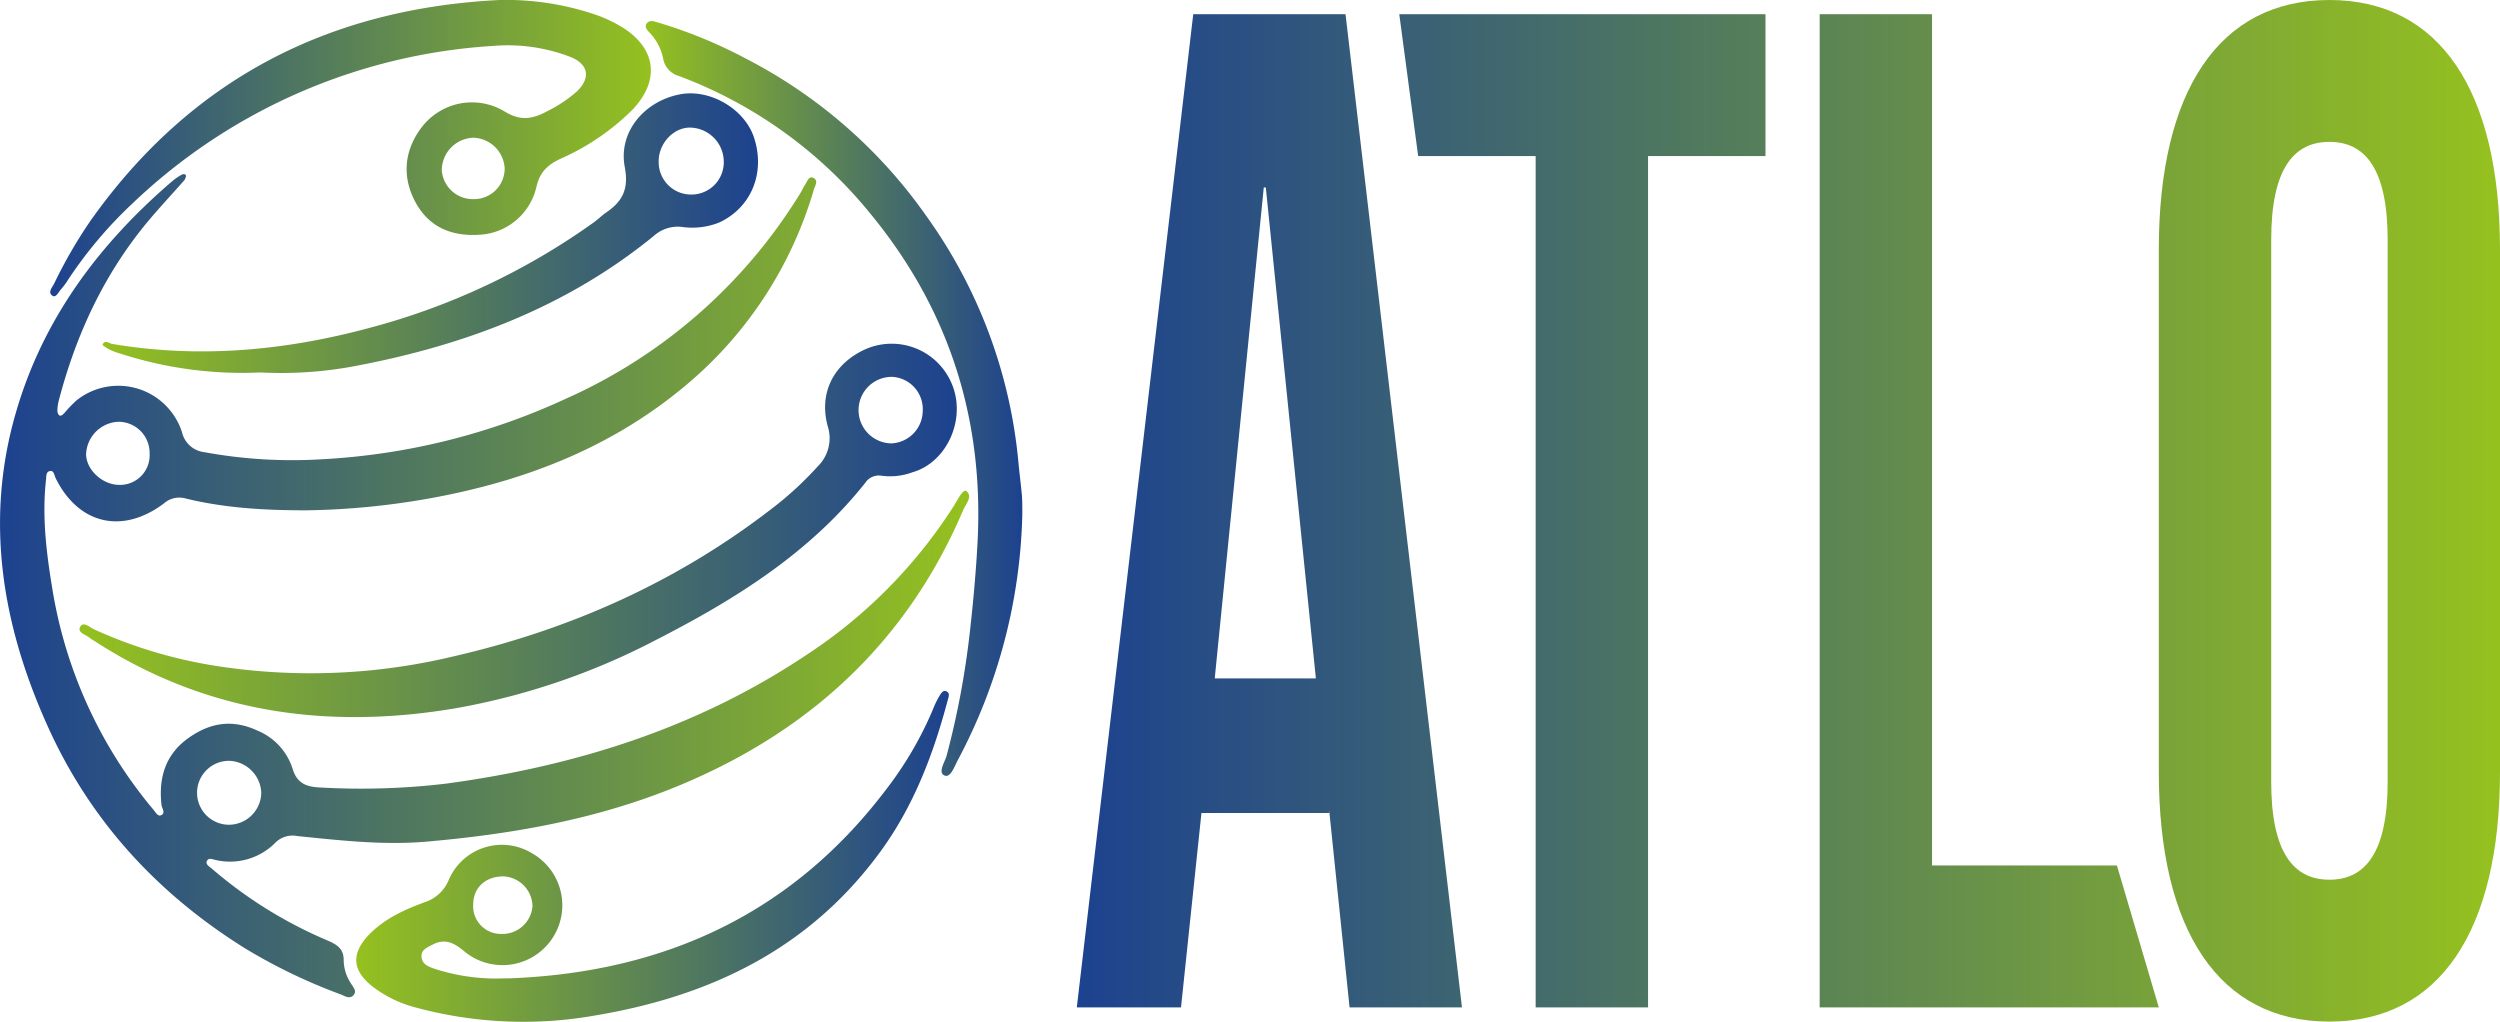
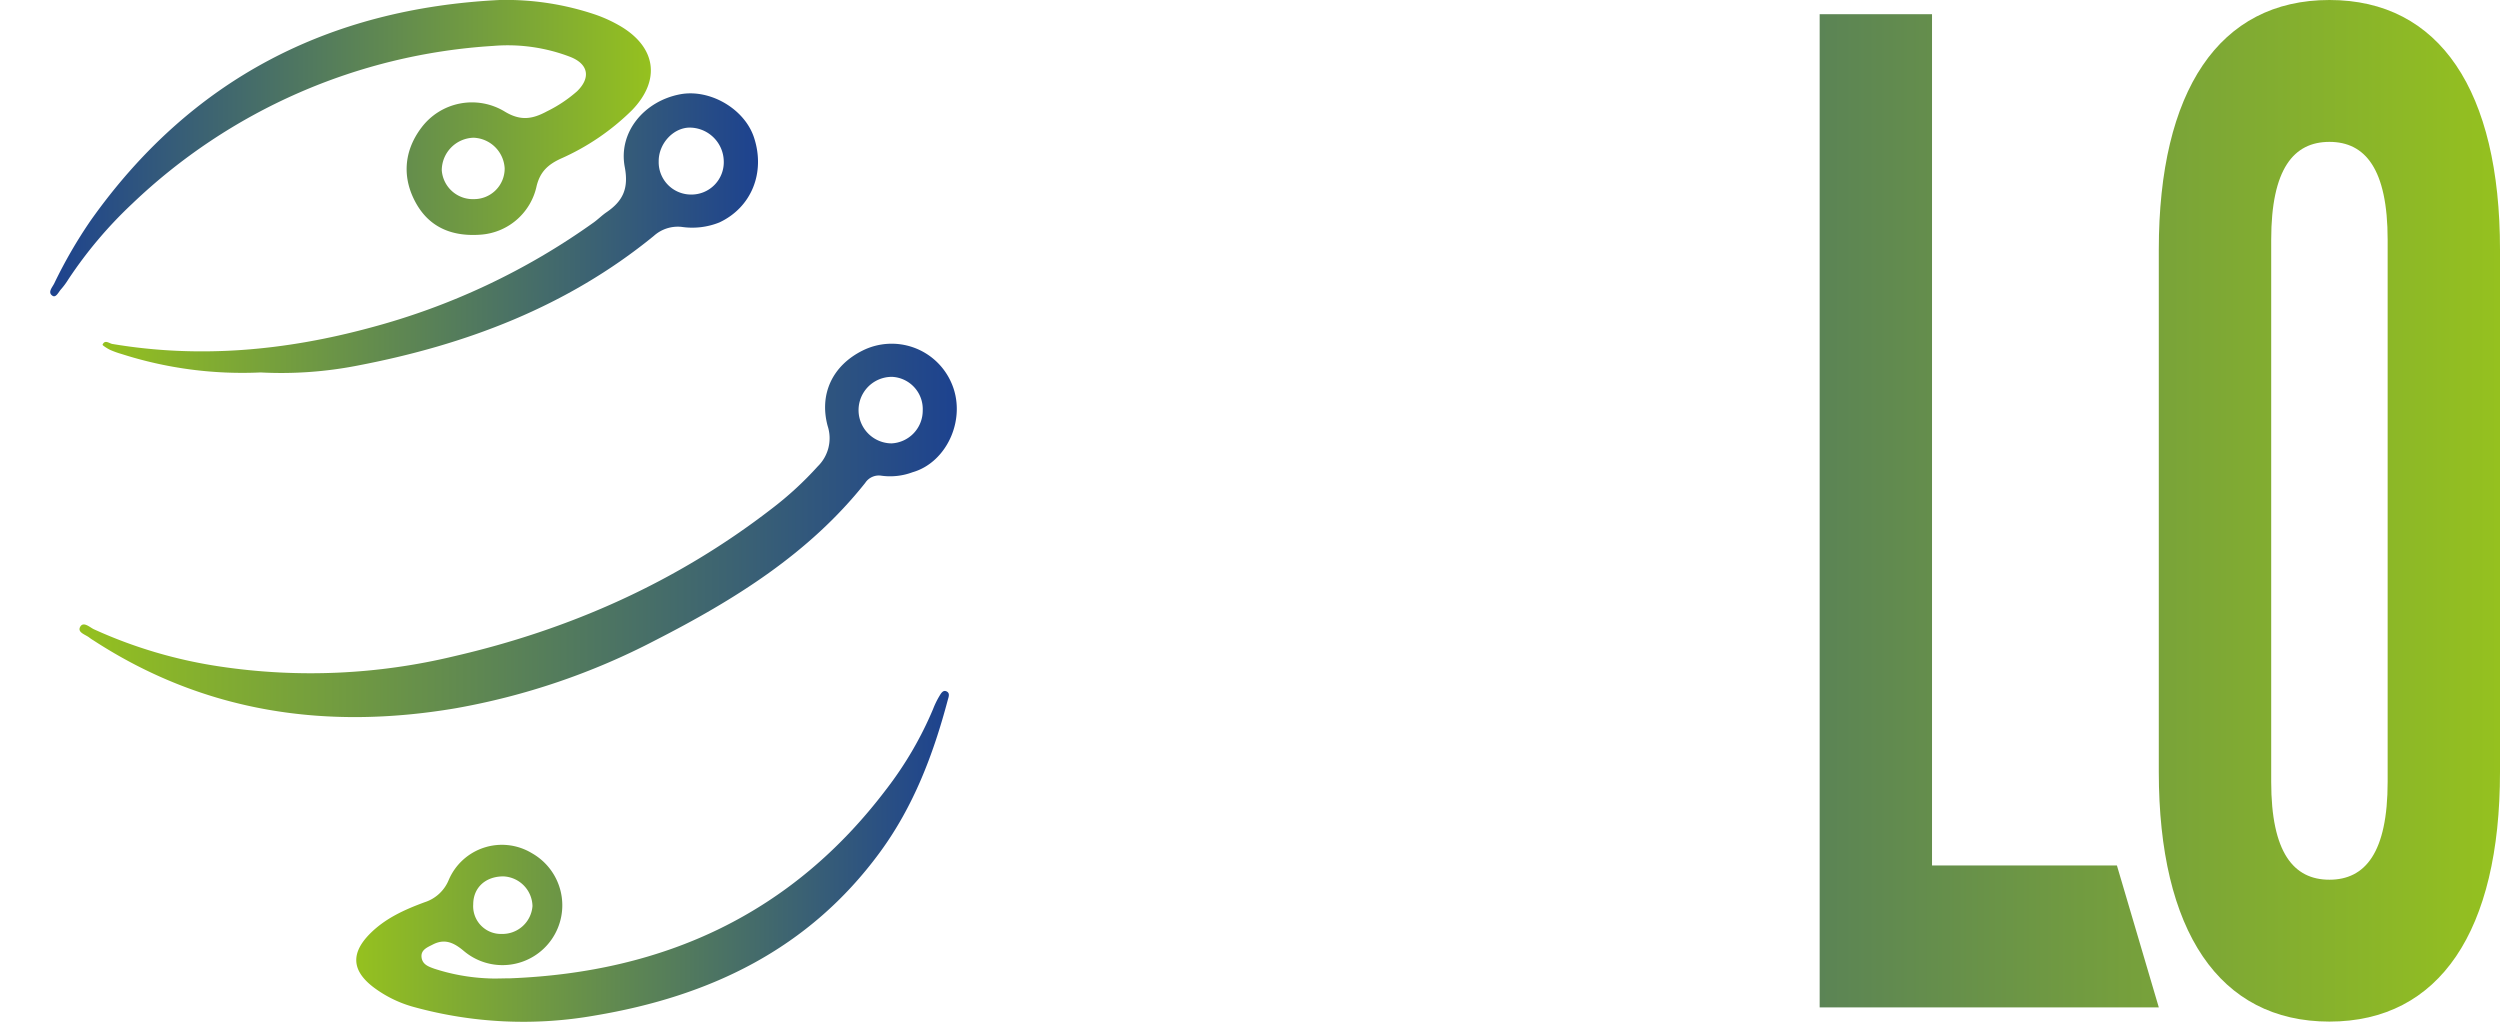
<svg xmlns="http://www.w3.org/2000/svg" xmlns:xlink="http://www.w3.org/1999/xlink" viewBox="0 0 481.75 196.86">
  <defs>
    <style>.cls-1{fill:url(#Degradado_sin_nombre_20);}.cls-2{fill:url(#Degradado_sin_nombre_24);}.cls-3{fill:url(#Degradado_sin_nombre_29);}.cls-4{fill:url(#Degradado_sin_nombre_32);}.cls-5{fill:url(#Degradado_sin_nombre_8);}.cls-6{fill:url(#Degradado_sin_nombre_8-2);}.cls-7{fill:url(#Degradado_sin_nombre_8-3);}.cls-8{fill:url(#Degradado_sin_nombre_8-4);}.cls-9{fill:url(#Degradado_sin_nombre_8-5);}.cls-10{fill:url(#Degradado_sin_nombre_8-6);}</style>
    <linearGradient id="Degradado_sin_nombre_20" x1="207.5" y1="98.43" x2="281.72" y2="98.43" gradientUnits="userSpaceOnUse">
      <stop offset="0" stop-color="#1d428f" />
      <stop offset="1" stop-color="#3d6471" />
    </linearGradient>
    <linearGradient id="Degradado_sin_nombre_24" x1="269.64" y1="98.43" x2="340.21" y2="98.43" gradientUnits="userSpaceOnUse">
      <stop offset="0" stop-color="#385f76" />
      <stop offset="1" stop-color="#567f59" />
    </linearGradient>
    <linearGradient id="Degradado_sin_nombre_29" x1="350.65" y1="98.43" x2="416" y2="98.43" gradientUnits="userSpaceOnUse">
      <stop offset="0" stop-color="#5b8455" />
      <stop offset="1" stop-color="#78a23a" />
    </linearGradient>
    <linearGradient id="Degradado_sin_nombre_32" x1="416" y1="98.43" x2="481.75" y2="98.43" gradientUnits="userSpaceOnUse">
      <stop offset="0" stop-color="#79a339" />
      <stop offset="1" stop-color="#95c11f" />
    </linearGradient>
    <linearGradient id="Degradado_sin_nombre_8" y1="112.82" x2="186.75" y2="112.82" gradientUnits="userSpaceOnUse">
      <stop offset="0" stop-color="#1d428f" />
      <stop offset="1" stop-color="#95c11f" />
    </linearGradient>
    <linearGradient id="Degradado_sin_nombre_8-2" x1="184.41" y1="102.21" x2="15.32" y2="102.21" xlink:href="#Degradado_sin_nombre_8" />
    <linearGradient id="Degradado_sin_nombre_8-3" x1="9.67" y1="28.55" x2="125.42" y2="28.55" xlink:href="#Degradado_sin_nombre_8" />
    <linearGradient id="Degradado_sin_nombre_8-4" x1="182.84" y1="164.99" x2="68.63" y2="164.99" xlink:href="#Degradado_sin_nombre_8" />
    <linearGradient id="Degradado_sin_nombre_8-5" x1="196.98" y1="76.79" x2="124.41" y2="76.79" xlink:href="#Degradado_sin_nombre_8" />
    <linearGradient id="Degradado_sin_nombre_8-6" x1="146.07" y1="44.94" x2="19.76" y2="44.94" xlink:href="#Degradado_sin_nombre_8" />
  </defs>
  <g id="Capa_2" data-name="Capa 2">
    <g id="Layer_1" data-name="Layer 1">
-       <path class="cls-1" d="M229.94,2.73,207.5,194.12h20.08l3.94-37.45h24.61v-.55l3.93,38h21.66L259.28,2.73Zm4.14,128,9.45-94.6h.39l9.65,94.6Z" />
-       <polygon class="cls-2" points="273.28 30.07 295.92 30.07 295.92 194.12 317.58 194.12 317.58 30.07 340.21 30.07 340.21 2.73 269.64 2.73 273.28 30.07" />
      <polygon class="cls-3" points="372.3 166.78 372.3 2.73 350.65 2.73 350.65 194.12 416 194.12 407.93 166.78 372.3 166.78" />
      <path class="cls-4" d="M448.88,0C427.62,0,416,17.5,416,48.12V148.74c0,30.62,11.62,48.12,32.88,48.12s32.87-17.5,32.87-48.12V48.12C481.75,17.5,470.14,0,448.88,0ZM460.1,150.65c0,13.67-4.33,18.87-11.22,18.87s-11.22-5.2-11.22-18.87V46.21c0-13.67,4.33-18.87,11.22-18.87s11.22,5.2,11.22,18.87Z" />
-       <path class="cls-5" d="M59,98.34c-8.53,0-15.91-.51-23.14-2.26A4.5,4.5,0,0,0,31.6,97c-8.06,6.06-16.51,4-20.88-4.87-.27-.56-.32-1.51-1.1-1.36s-.68,1-.75,1.67c-.81,7.17.09,14.27,1.26,21.3a88.06,88.06,0,0,0,17.94,40.46c.48.62,1,1.22,1.48,1.81s.89,1.34,1.45,1.1c1-.41.19-1.33.12-2-.57-5.13.7-9.6,5-12.75s8.7-3.83,13.57-1.54a11.81,11.81,0,0,1,6.67,7.25c.92,3.14,3,3.59,5.55,3.69A138.82,138.82,0,0,0,86,151c24.89-3.37,48.35-10.72,69.39-24.79a95.78,95.78,0,0,0,28.5-28.86c.65-1.06,1.71-3.16,2.3-2.73,1.34,1-.09,2.53-.59,3.69-10.73,25.16-29.21,42.35-54.3,52.88-15.76,6.61-32.26,9.52-49.17,11-8.37.71-16.58-.25-24.84-1.08a4.65,4.65,0,0,0-4.21,1.26,12.28,12.28,0,0,1-11.44,3.37c-.61-.11-1.39-.55-1.75.14s.48,1.11.93,1.51a84.59,84.59,0,0,0,22.41,13.89c1.94.85,3.05,1.71,3,3.88a8.27,8.27,0,0,0,1.43,4.39c.38.66,1.09,1.36.56,2.1-.69.95-1.65.37-2.48,0a106.35,106.35,0,0,1-18.56-8.93C30,172,17,157.66,8.88,139.25.39,120.14-2.91,100.26,3,79.73,8.18,61.61,19,47.08,33.22,34.89a11.88,11.88,0,0,1,1.59-1.11c.32-.19.79-.4,1,0,.11.2-.12.72-.33,1-2.23,2.53-4.54,5-6.71,7.57-8.6,10.21-14.09,22-17.44,34.83A8.82,8.82,0,0,0,11.06,79a1.39,1.39,0,0,0,.31,1c.35.27.72-.08,1-.37a25,25,0,0,1,2.42-2.51,12.9,12.9,0,0,1,20.28,6.16,5,5,0,0,0,4.28,3.85,93.67,93.67,0,0,0,22.49,1.38,128,128,0,0,0,47.3-11.72,101.3,101.3,0,0,0,45.19-39.74c.27-.44.46-.94.75-1.36.42-.61.73-1.77,1.56-1.45,1.2.47.4,1.58.17,2.35a77.31,77.31,0,0,1-23.94,37.06C118.45,86,101.48,92.64,83,96A145.47,145.47,0,0,1,59,98.34ZM44.2,146.61a6.16,6.16,0,0,0-.13,12.32,6.28,6.28,0,0,0,6.28-6.09A6.42,6.42,0,0,0,44.2,146.61ZM28.83,87.41a6,6,0,0,0-6.12-6.13,6.5,6.5,0,0,0-6.12,6.33c.1,3.06,3.3,5.91,6.56,5.83A5.71,5.71,0,0,0,28.83,87.41Z" />
      <path class="cls-6" d="M169.86,91.67a3.13,3.13,0,0,0-3.13,1.38c-10.82,13.63-25.23,22.55-40.44,30.33a133.22,133.22,0,0,1-38.54,13.11c-24.83,4.2-48.34.86-69.79-13.12a6.1,6.1,0,0,1-.65-.43c-.74-.65-2.41-1-1.89-2.09.61-1.2,1.83,0,2.65.4a90.49,90.49,0,0,0,24.55,7.22,118.1,118.1,0,0,0,44.83-2c22.42-5.16,43-14.33,61.27-28.45a65.08,65.08,0,0,0,8.86-8.15,7.58,7.58,0,0,0,1.91-7.78c-1.68-6.23,1-11.69,6.74-14.54a12.55,12.55,0,0,1,17,6c3.21,6.89-.67,15.54-7.38,17.45A12.34,12.34,0,0,1,169.86,91.67Zm7.95-12.56a6.22,6.22,0,0,0-5.87-6.49,6.41,6.41,0,1,0-.17,12.82A6.32,6.32,0,0,0,177.81,79.11Z" />
      <path class="cls-7" d="M96.25,0a53.82,53.82,0,0,1,18.46,2.81,26.89,26.89,0,0,1,4.93,2.28c6.84,4.09,7.68,10.42,2.14,16.15A45.9,45.9,0,0,1,108,30.6c-2.37,1.11-3.9,2.46-4.59,5.23a11.88,11.88,0,0,1-10.66,9.38c-5.33.43-9.84-1.19-12.55-6s-2.47-10,1-14.6a12.17,12.17,0,0,1,16-3.15c3.1,1.91,5.41,1.5,8.19,0a26.26,26.26,0,0,0,5.81-3.87c2.67-2.6,2.2-5.24-1.29-6.62A33.63,33.63,0,0,0,95,8.85,110.5,110.5,0,0,0,25.44,39.29,82.2,82.2,0,0,0,13.17,53.83a14.19,14.19,0,0,1-1.38,1.88c-.5.53-1,1.75-1.68,1.28-1-.65,0-1.65.35-2.39a91.53,91.53,0,0,1,7-12.09C36.71,15.32,63.25,1.65,96.25,0ZM91.36,38.37a5.89,5.89,0,0,0,5.89-5.92,6.24,6.24,0,0,0-6-5.91,6.3,6.3,0,0,0-6.12,6.28A6,6,0,0,0,91.36,38.37Z" />
      <path class="cls-8" d="M98.35,188.52c29.67-1.17,54.28-12.44,72.44-36.43a69.37,69.37,0,0,0,9-15.42,16.58,16.58,0,0,1,1.17-2.44c.32-.51.71-1.35,1.44-1s.38,1.11.22,1.72c-2.78,10.47-6.59,20.48-13.08,29.31-13.65,18.6-32.67,27.71-54.9,31.43a79.39,79.39,0,0,1-34.7-1.59,23,23,0,0,1-8-3.88c-4.11-3.15-4.36-6.45-.79-10.15,3-3.08,6.78-4.77,10.68-6.21a7.47,7.47,0,0,0,4.63-4.27,11.14,11.14,0,0,1,16-5.2,11.53,11.53,0,1,1-13.06,18.88c-1.89-1.59-3.66-2.47-6-1.26-1,.52-2.32,1-2.17,2.43s1.36,1.83,2.46,2.23a38.41,38.41,0,0,0,10.31,1.86C95.49,188.61,96.92,188.52,98.35,188.52Zm4.26-13.93A5.86,5.86,0,0,0,97,168.88c-3.42,0-5.79,2.14-5.81,5.36a5.35,5.35,0,0,0,5.5,5.73A5.8,5.8,0,0,0,102.61,174.59Z" />
-       <path class="cls-9" d="M197,99.11a105.84,105.84,0,0,1-12.45,47.4c-.62,1.17-1.39,3.44-2.54,2.93-1.31-.58,0-2.47.39-3.77a163.69,163.69,0,0,0,4.55-24.43c.62-5.54,1.12-11.09,1.42-16.66,1.26-23.79-5.47-45-20.7-63.47a86.48,86.48,0,0,0-36.86-26.47,4.22,4.22,0,0,1-3-3.24,10.26,10.26,0,0,0-2.64-5.12c-.46-.46-1-1.07-.59-1.7.51-.79,1.38-.49,2.12-.27a91.56,91.56,0,0,1,16.91,6.92,96.31,96.31,0,0,1,34.87,30.36A96.5,96.5,0,0,1,196.25,89.1c.2,2.19.5,4.38.69,6.57C197,96.7,197,97.75,197,99.11Z" />
      <path class="cls-10" d="M50.21,71.77a76.15,76.15,0,0,1-26.77-3.55,16.94,16.94,0,0,1-2.2-.79c-.56-.26-1.53-.9-1.48-1,.45-1.06,1.29-.25,1.89-.15C38.47,69.11,55,67.57,71.37,63.14a132.47,132.47,0,0,0,43.06-20.29c.84-.61,1.58-1.36,2.43-1.94,3.14-2.14,4.33-4.54,3.53-8.73-1.27-6.71,3.74-12.67,10.62-14,5.77-1.11,12.45,2.78,14.28,8.3,2.25,6.8-.5,13.51-6.68,16.39a14,14,0,0,1-7.27.85A6.91,6.91,0,0,0,126,45.45c-16.7,13.64-36.2,21-57.11,25A76.48,76.48,0,0,1,50.21,71.77Zm83-34.28a6.23,6.23,0,0,0,6.26-6.43,6.6,6.6,0,0,0-6.72-6.47c-3.12.12-5.85,3.16-5.82,6.51A6.24,6.24,0,0,0,133.23,37.49Z" />
    </g>
  </g>
</svg>